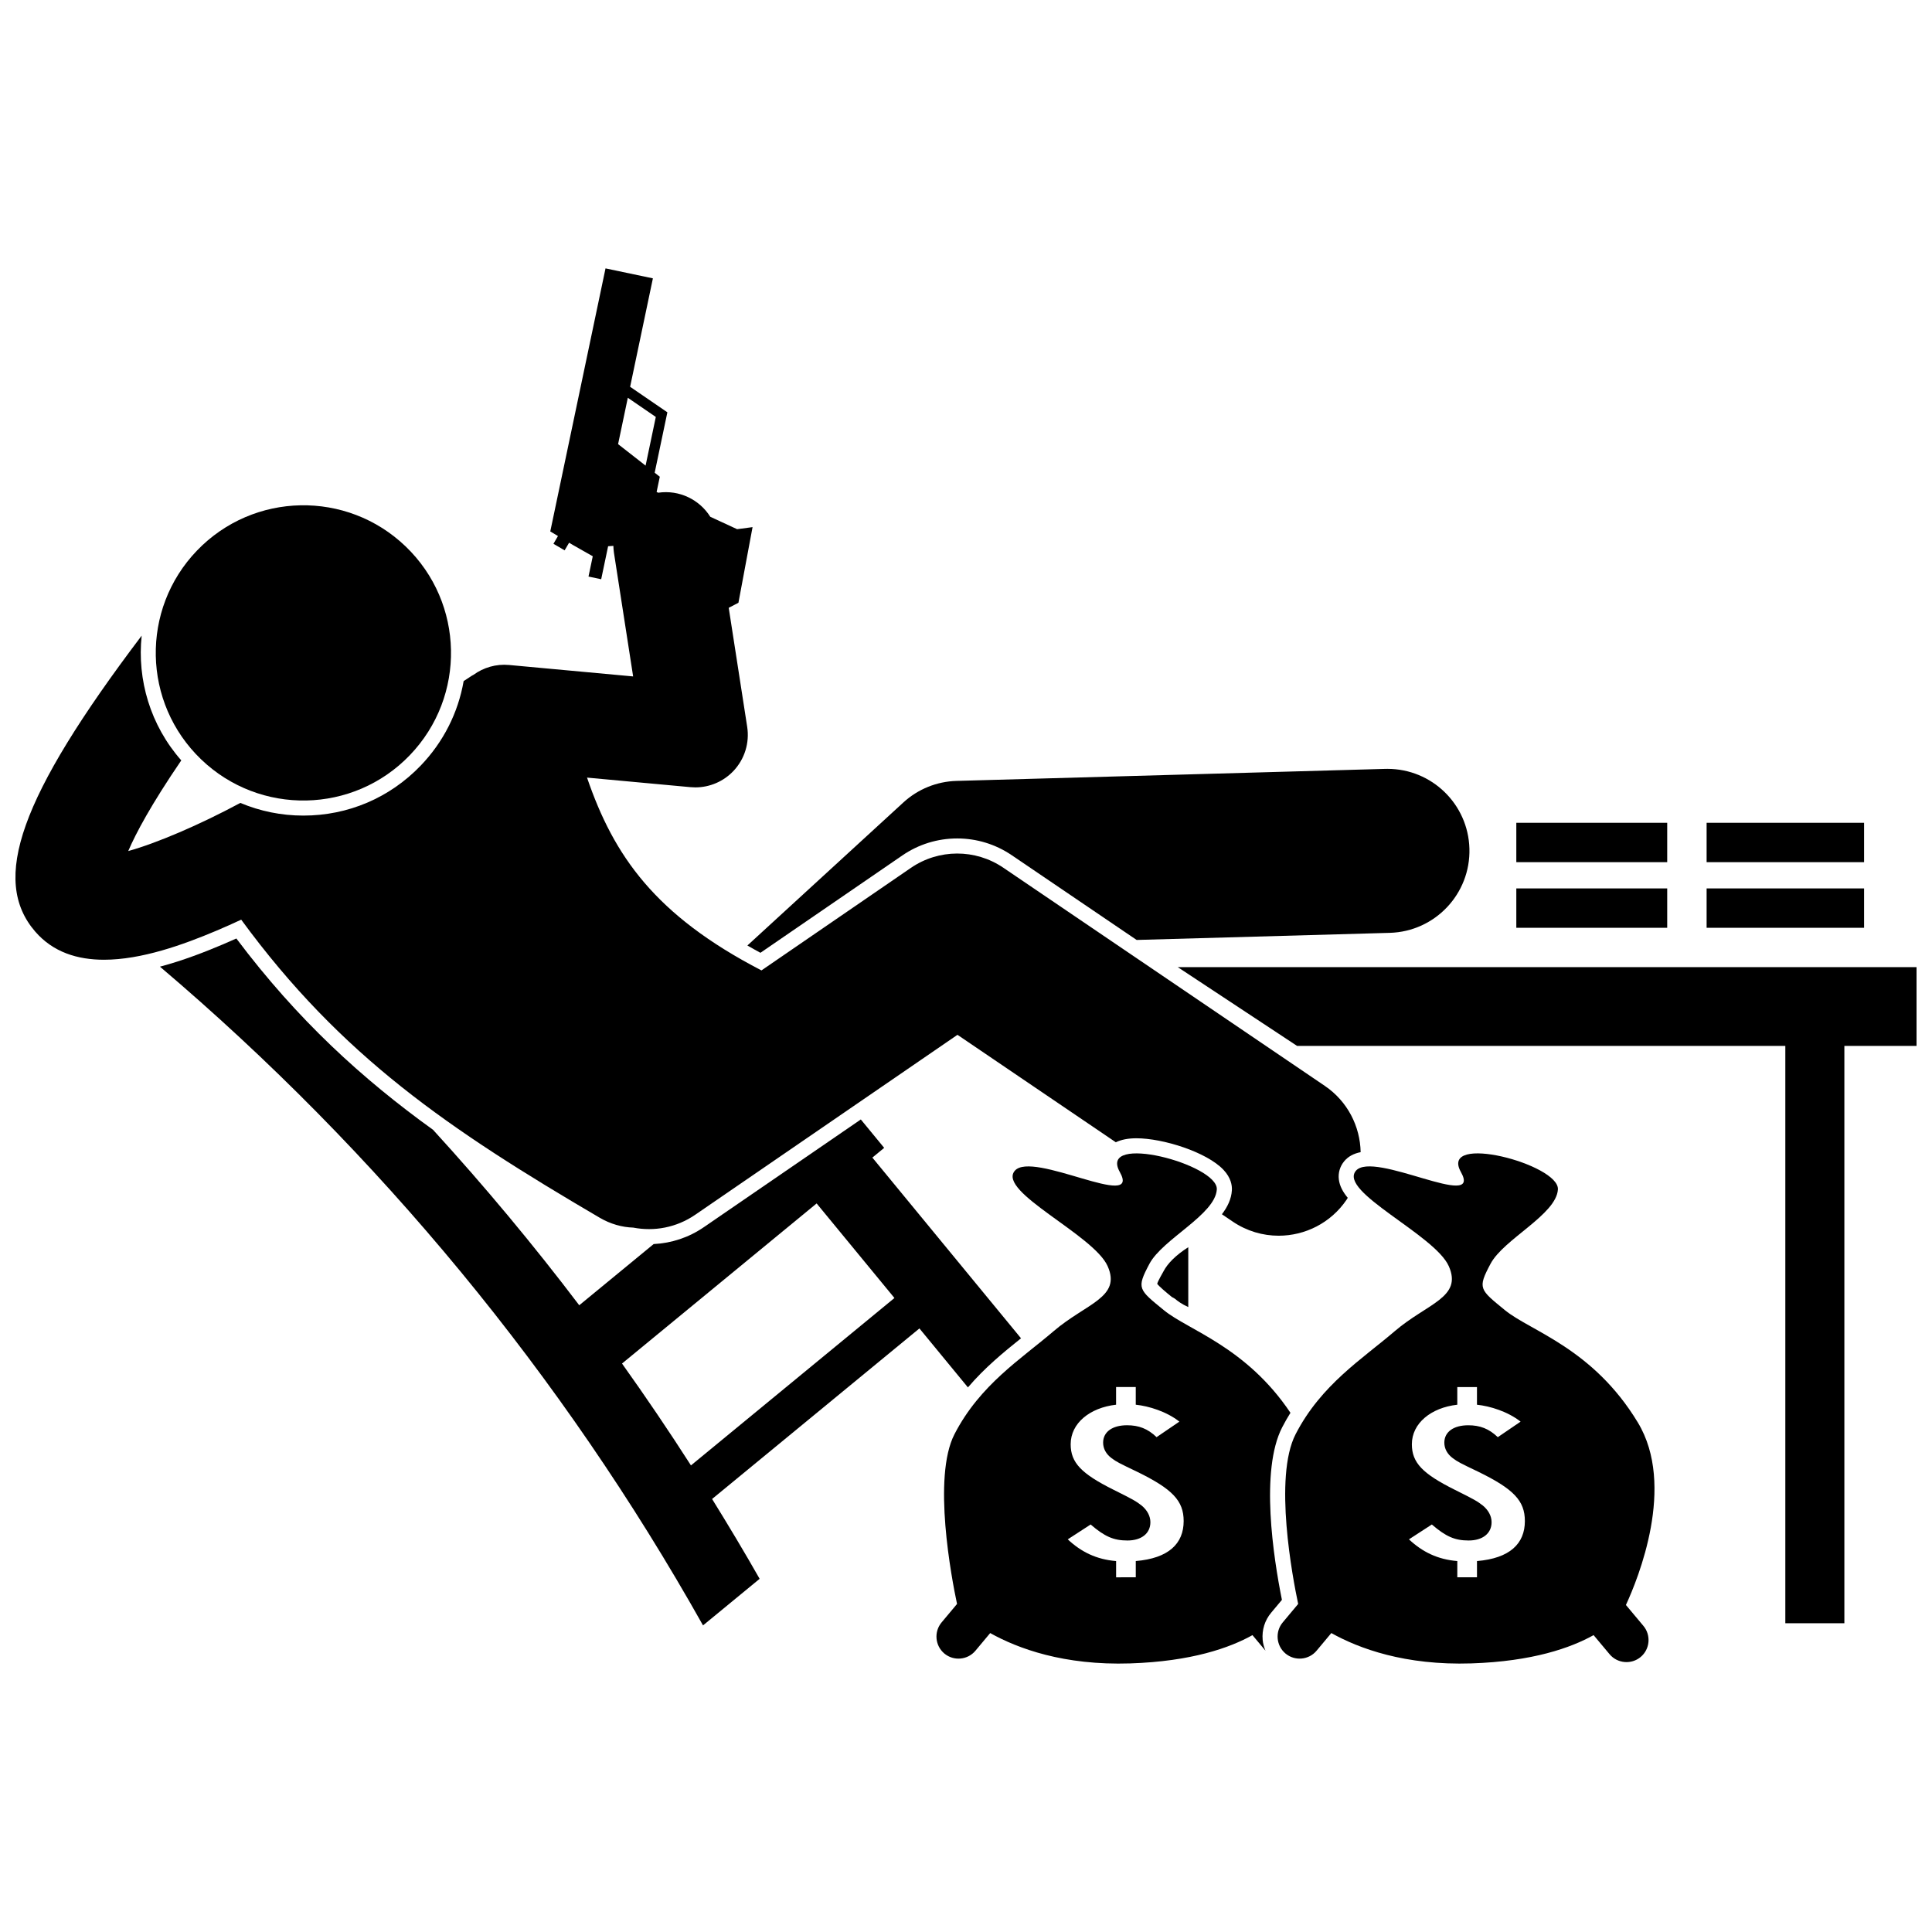
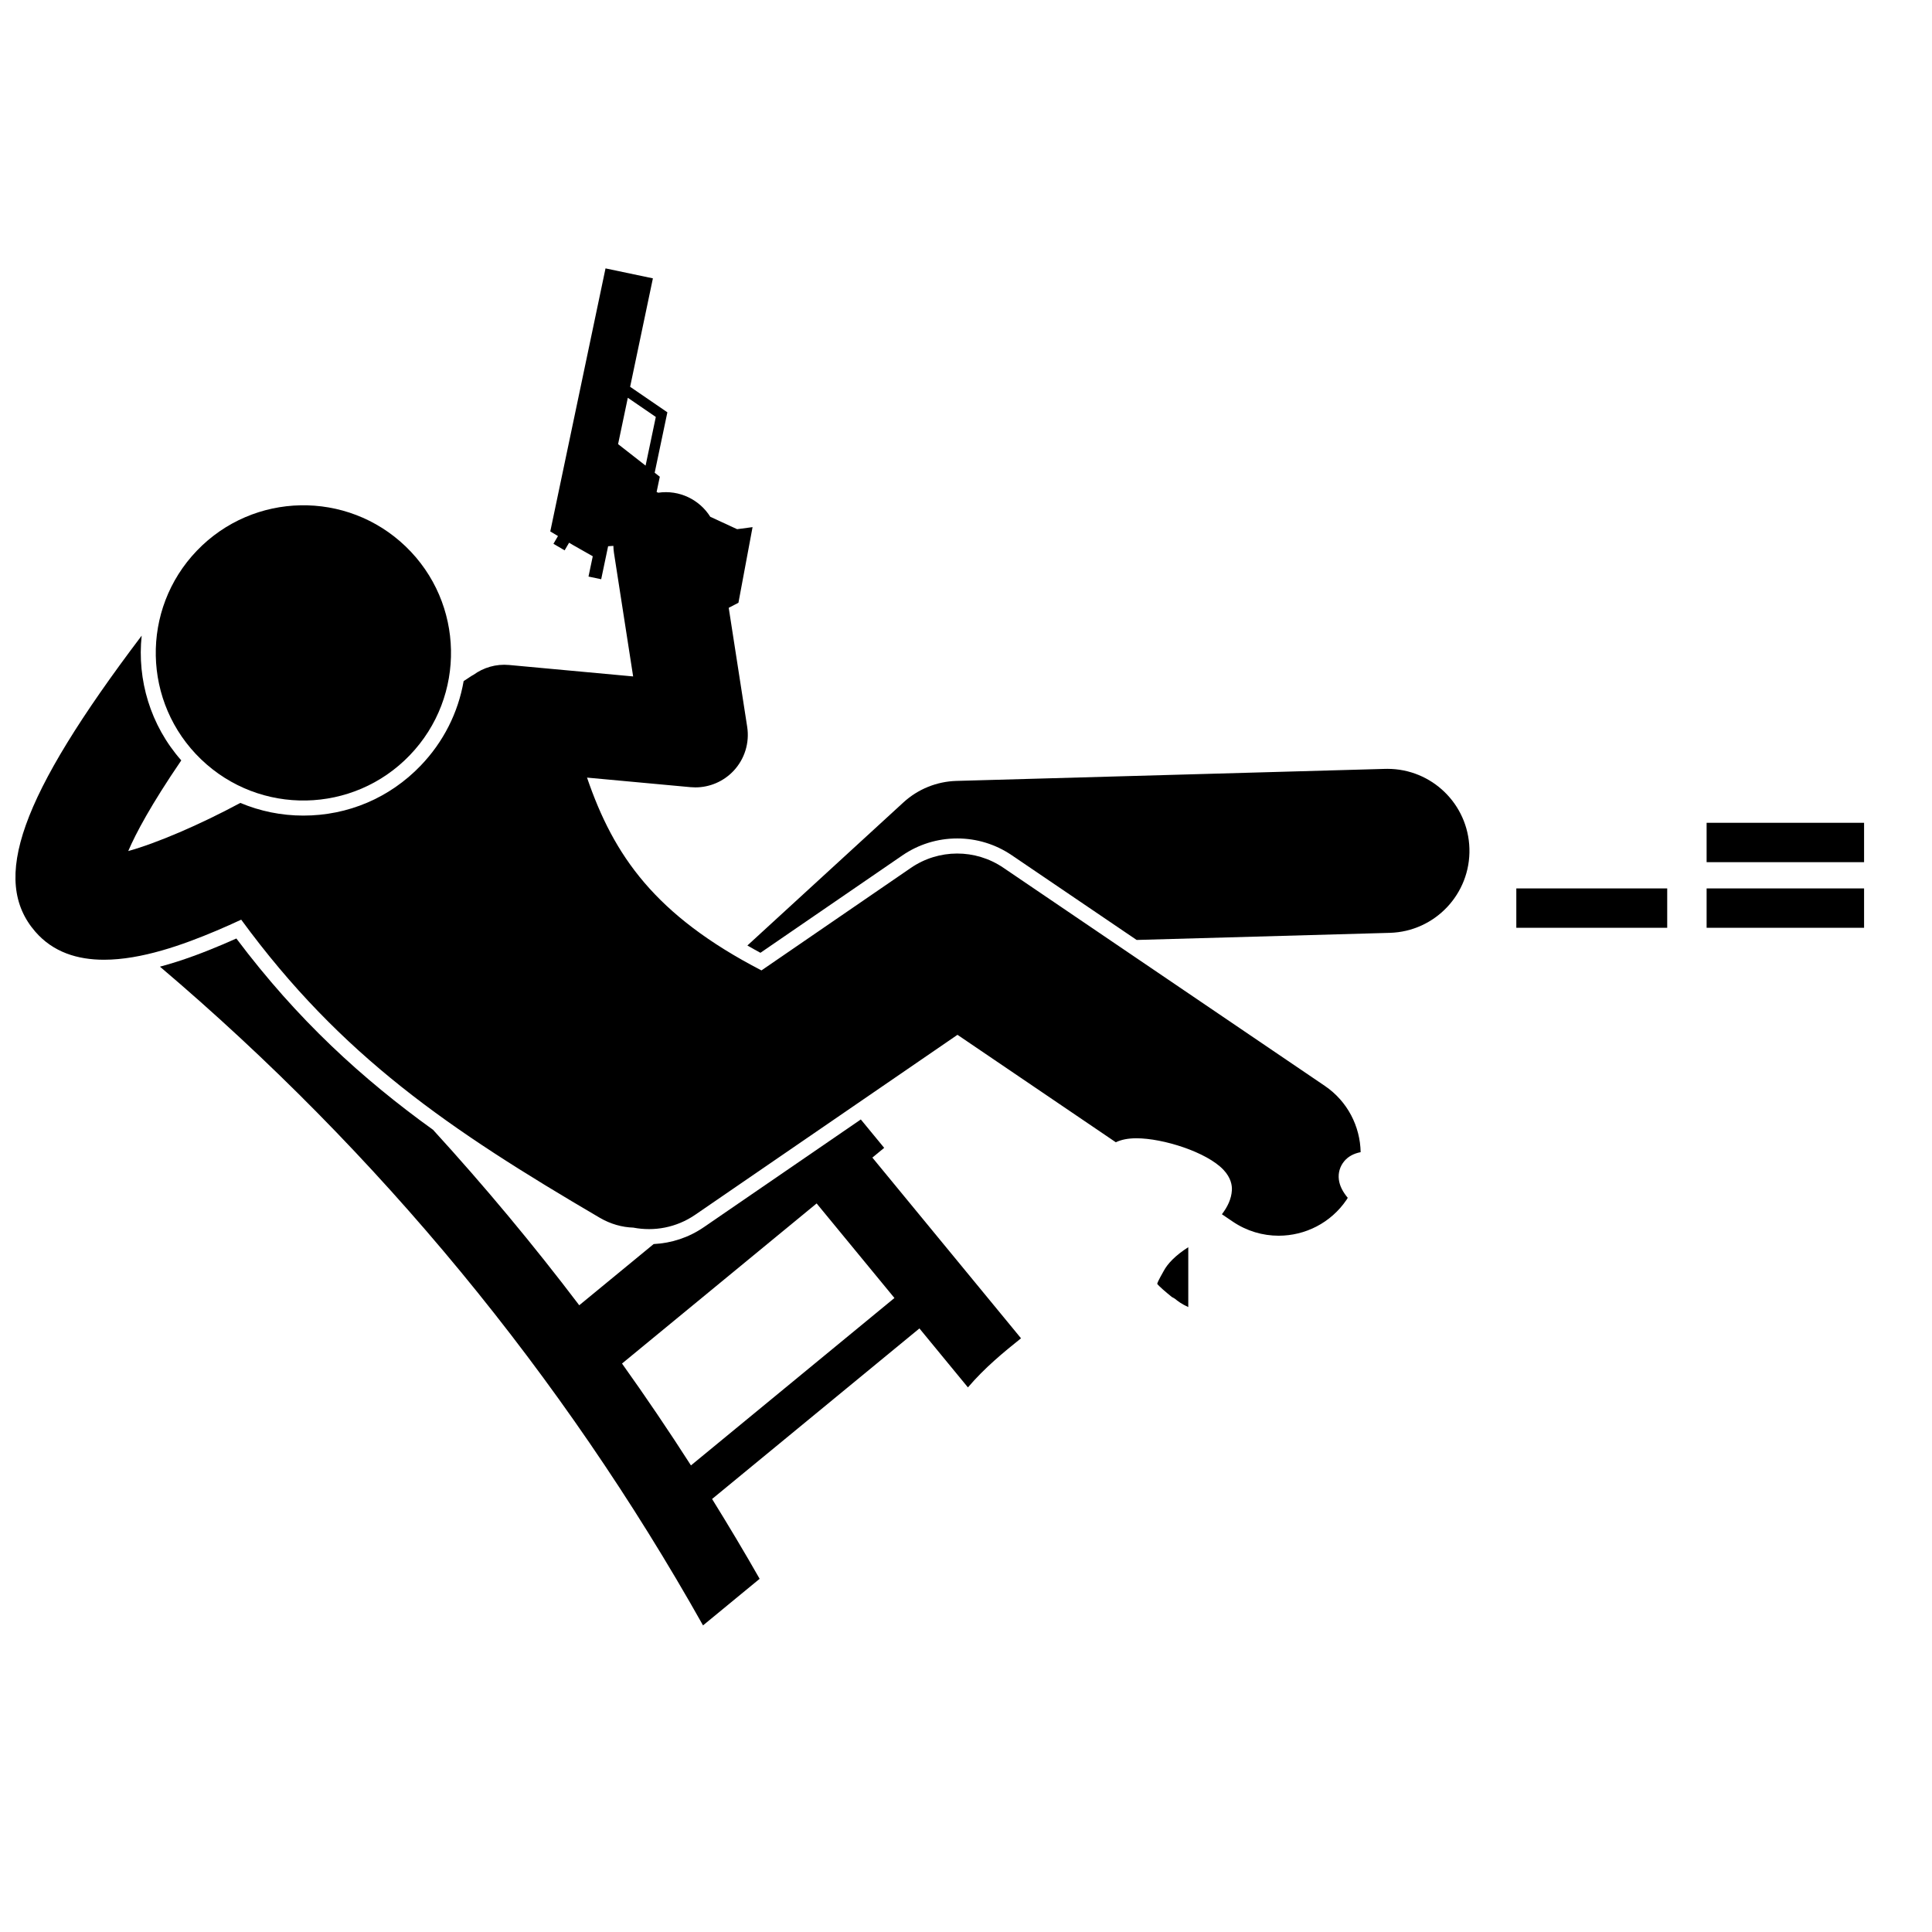
<svg xmlns="http://www.w3.org/2000/svg" width="800px" height="800px" version="1.1" viewBox="144 144 512 512">
  <defs>
    <clipPath id="b">
-       <path d="m456 400h195.9v175h-195.9z" />
+       <path d="m456 400v175h-195.9z" />
    </clipPath>
    <clipPath id="a">
      <path d="m148.09 215h356.91v257h-356.91z" />
    </clipPath>
  </defs>
  <g clip-path="url(#b)">
    <path d="m487.73 421.17h129.4v153h15.648v-153h19.125v-20.867h-195.78z" />
  </g>
  <path d="m452.41 480.79c-0.398 0.75-1.539 2.644-1.738 3.438 0.504 0.676 2.172 2.098 3.859 3.473l0.762 0.43c0.875 0.719 1.875 1.465 3.613 2.254v-15.867c-3.477 2.215-5.516 4.426-6.496 6.273z" />
  <path d="m414.58 498.66-39.395-47.887 3.133-2.578-6.191-7.527-41.617 28.555c-3.957 2.715-8.527 4.234-13.285 4.465l-19.719 16.219c-12.188-16.078-25.117-31.586-38.73-46.484-18.77-13.523-35.906-29.117-52.137-50.711-1.277 0.57-2.504 1.105-3.703 1.613-4.562 1.93-10.367 4.211-16.547 5.852 57.961 49.188 106.69 108.3 143.92 174.57l15.004-12.344c-4.062-7.141-8.281-14.18-12.602-21.156l54.945-45.199 12.855 15.629c4.457-5.223 9.422-9.293 14.066-13.012zm-87.469 33.688c-5.871-9.156-11.961-18.152-18.27-26.996l51.574-42.43 20.621 25.062z" />
  <path d="m383.11 370.71c4.305-2.953 9.336-4.512 14.559-4.512 5.172 0 10.168 1.535 14.449 4.438l33.102 22.461 67.074-1.883c12-0.336 21.453-10.336 21.117-22.336-0.332-11.793-9.992-21.125-21.715-21.125-0.207 0-0.414 0.004-0.621 0.008l-113.59 3.188c-5.227 0.145-10.227 2.172-14.078 5.707l-41.34 37.91c1.125 0.648 2.266 1.293 3.457 1.934z" />
-   <path d="m478.62 578.58c-0.234-2.625 0.566-5.18 2.25-7.191l2.852-3.41c-2.254-11.23-5.816-34.316 0.078-45.742 0.688-1.336 1.422-2.609 2.184-3.828-11.734-17.504-27.062-21.891-33.523-27.176-6.773-5.543-7.336-5.746-3.848-12.312s17.445-13.031 17.855-19.703c0.41-6.668-31.555-15.086-25.703-4.617 5.848 10.469-23.242-5.848-27.859-0.309-4.617 5.543 20.934 16.93 24.629 25.246 3.695 8.312-5.695 9.852-14.316 17.238-8.621 7.391-19.496 14.16-26.27 27.297-5.891 11.426-0.762 38.207 0.676 44.992l-4.094 4.894c-2.066 2.469-1.734 6.176 0.73 8.238 2.469 2.062 6.176 1.734 8.238-0.734l3.914-4.684c7.309 4.086 19.496 8.613 37.117 8.039 16.238-0.531 26.375-4.133 32.387-7.492l3.445 4.117c-0.375-0.91-0.652-1.859-0.742-2.863zm-38.84-16.578v-4.305c-5.215-0.426-9.262-2.422-12.812-5.754l6.066-3.938c3.723 3.211 6.109 4.242 9.746 4.242 3.727 0 6.086-1.879 6.086-4.848 0-1.637-0.855-3.211-2.328-4.422-1.473-1.152-2.332-1.637-7.445-4.18-8.488-4.242-11.355-7.148-11.355-12.055 0-5.574 5.078-9.691 12.035-10.48v-4.684h5.215v4.684c3.477 0.363 8.188 1.816 11.562 4.481l-6.043 4.117c-2.34-2.242-4.707-3.152-7.828-3.152-3.898 0-6.34 1.758-6.34 4.606 0 1.574 0.773 3.027 2.246 4.117 1.297 0.969 1.902 1.273 6.84 3.637 9.27 4.543 12.258 7.633 12.258 13.023 0 6-4 9.875-12.691 10.602v4.305l-5.211 0.008z" />
-   <path d="m503.31 454.29c-4.617 5.543 20.934 16.93 24.629 25.246 3.695 8.312-5.695 9.852-14.316 17.238-8.621 7.391-19.496 14.16-26.27 27.297-5.891 11.426-0.762 38.207 0.676 44.992l-4.094 4.894c-2.066 2.469-1.734 6.176 0.73 8.238 2.469 2.062 6.176 1.734 8.238-0.734l3.914-4.684c7.309 4.086 19.496 8.613 37.117 8.039 16.238-0.531 26.375-4.133 32.387-7.492l4.234 5.059c2.062 2.469 5.769 2.797 8.238 0.734s2.797-5.773 0.73-8.238l-4.637-5.543c3.242-7.004 13.289-31.598 3.168-48.348-11.902-19.703-28.426-24.219-35.199-29.758-6.773-5.543-7.336-5.746-3.848-12.312 3.488-6.566 17.445-13.031 17.855-19.703 0.41-6.668-31.555-15.086-25.703-4.617 5.859 10.465-23.23-5.852-27.852-0.309zm26.887 61.977v-4.684h5.215v4.684c3.477 0.363 8.188 1.816 11.562 4.481l-6.043 4.117c-2.34-2.242-4.707-3.152-7.828-3.152-3.898 0-6.34 1.758-6.34 4.606 0 1.574 0.773 3.027 2.246 4.117 1.297 0.969 1.902 1.273 6.84 3.637 9.27 4.543 12.258 7.633 12.258 13.023 0 6-4 9.875-12.691 10.602v4.305h-5.215v-4.305c-5.215-0.426-9.262-2.422-12.812-5.754l6.066-3.938c3.723 3.211 6.109 4.242 9.746 4.242 3.727 0 6.086-1.879 6.086-4.848 0-1.637-0.855-3.211-2.328-4.422-1.473-1.152-2.332-1.637-7.445-4.18-8.488-4.242-11.355-7.148-11.355-12.055 0.004-5.57 5.082-9.691 12.039-10.477z" />
  <g clip-path="url(#a)">
    <path d="m306.55 288.66c0.016 0.598 0.055 1.195 0.148 1.801l5.09 32.801-32.883-3.035c-3.484-0.32-6.793 0.695-9.43 2.609-0.148 0.086-0.312 0.16-0.453 0.25-0.699 0.465-1.438 0.945-2.152 1.414-1.457 8.379-5.363 16.133-11.387 22.402-8.207 8.539-19.246 13.238-31.094 13.238-5.812 0-11.465-1.16-16.691-3.359-10.855 5.836-22.25 10.691-29.711 12.758 2-4.684 6.039-12.273 14.055-24.027-8.207-9.309-11.73-21.379-10.496-33.059-32.41 42.832-40.012 64.785-28.215 78.426 4.734 5.473 11.199 7.465 18.238 7.465 9.91 0 20.945-3.953 29.812-7.707 2.238-0.945 4.43-1.93 6.543-2.914 26.504 36.211 55.051 55.574 94.992 78.984 2.883 1.695 5.973 2.535 8.91 2.625 5.512 1.066 11.43 0.016 16.422-3.41l69.492-47.684 41.965 28.477c1.438-0.695 3.25-1.059 5.461-1.059 7.031 0 18.641 3.652 23.07 8.363 1.984 2.109 2.305 4.125 2.223 5.441-0.141 2.293-1.148 4.375-2.641 6.332l2.852 1.934c3.738 2.535 7.981 3.754 12.184 3.754 6.961 0 13.801-3.34 18.004-9.535 0.113-0.168 0.203-0.34 0.309-0.508-1.336-1.605-2.144-3.172-2.356-4.844-0.223-1.762 0.285-3.488 1.43-4.863 1.039-1.246 2.504-2.035 4.344-2.391-0.133-6.812-3.441-13.461-9.512-17.578l-85.195-57.812c-7.402-5.023-17.129-5-24.5 0.062l-39.582 27.16c-28.18-14.598-39.141-30.359-46.227-51.094l27.422 2.531c0.426 0.039 0.855 0.059 1.281 0.059 3.816 0 7.492-1.574 10.133-4.383 2.934-3.121 4.266-7.426 3.609-11.66l-4.894-31.547 2.574-1.336 0.691-3.699 3.051-16.344-4.094 0.543-1.676-0.773-5.434-2.512c-2.844-4.535-8.184-7.199-13.797-6.379l-0.426-0.199 0.812-3.871 0.035-0.164-1.359-1.062 3.363-16.012-9.871-6.762 6.035-28.738-12.555-2.641-14.641 69.711 2.039 1.219-1.199 2.055 2.965 1.734 1.184-2.023 1.043 0.625 5.227 2.969-1.129 5.379 3.363 0.707 0.242-1.16 1.594-7.582zm3.828-39.246 7.418 5.082-2.707 12.898-7.289-5.695z" />
  </g>
  <path d="m251.51 288.82c15.578 14.973 16.07 39.738 1.094 55.316-14.973 15.578-39.738 16.066-55.316 1.094-15.578-14.973-16.066-39.738-1.094-55.316 14.973-15.578 39.738-16.066 55.316-1.094" />
  <path d="m545.84 379.44h39.988v10.434h-39.988z" />
-   <path d="m545.84 362.05h39.988v10.434h-39.988z" />
  <path d="m596.27 379.44h41.73v10.434h-41.73z" />
  <path d="m596.27 362.05h41.73v10.434h-41.73z" />
</svg>